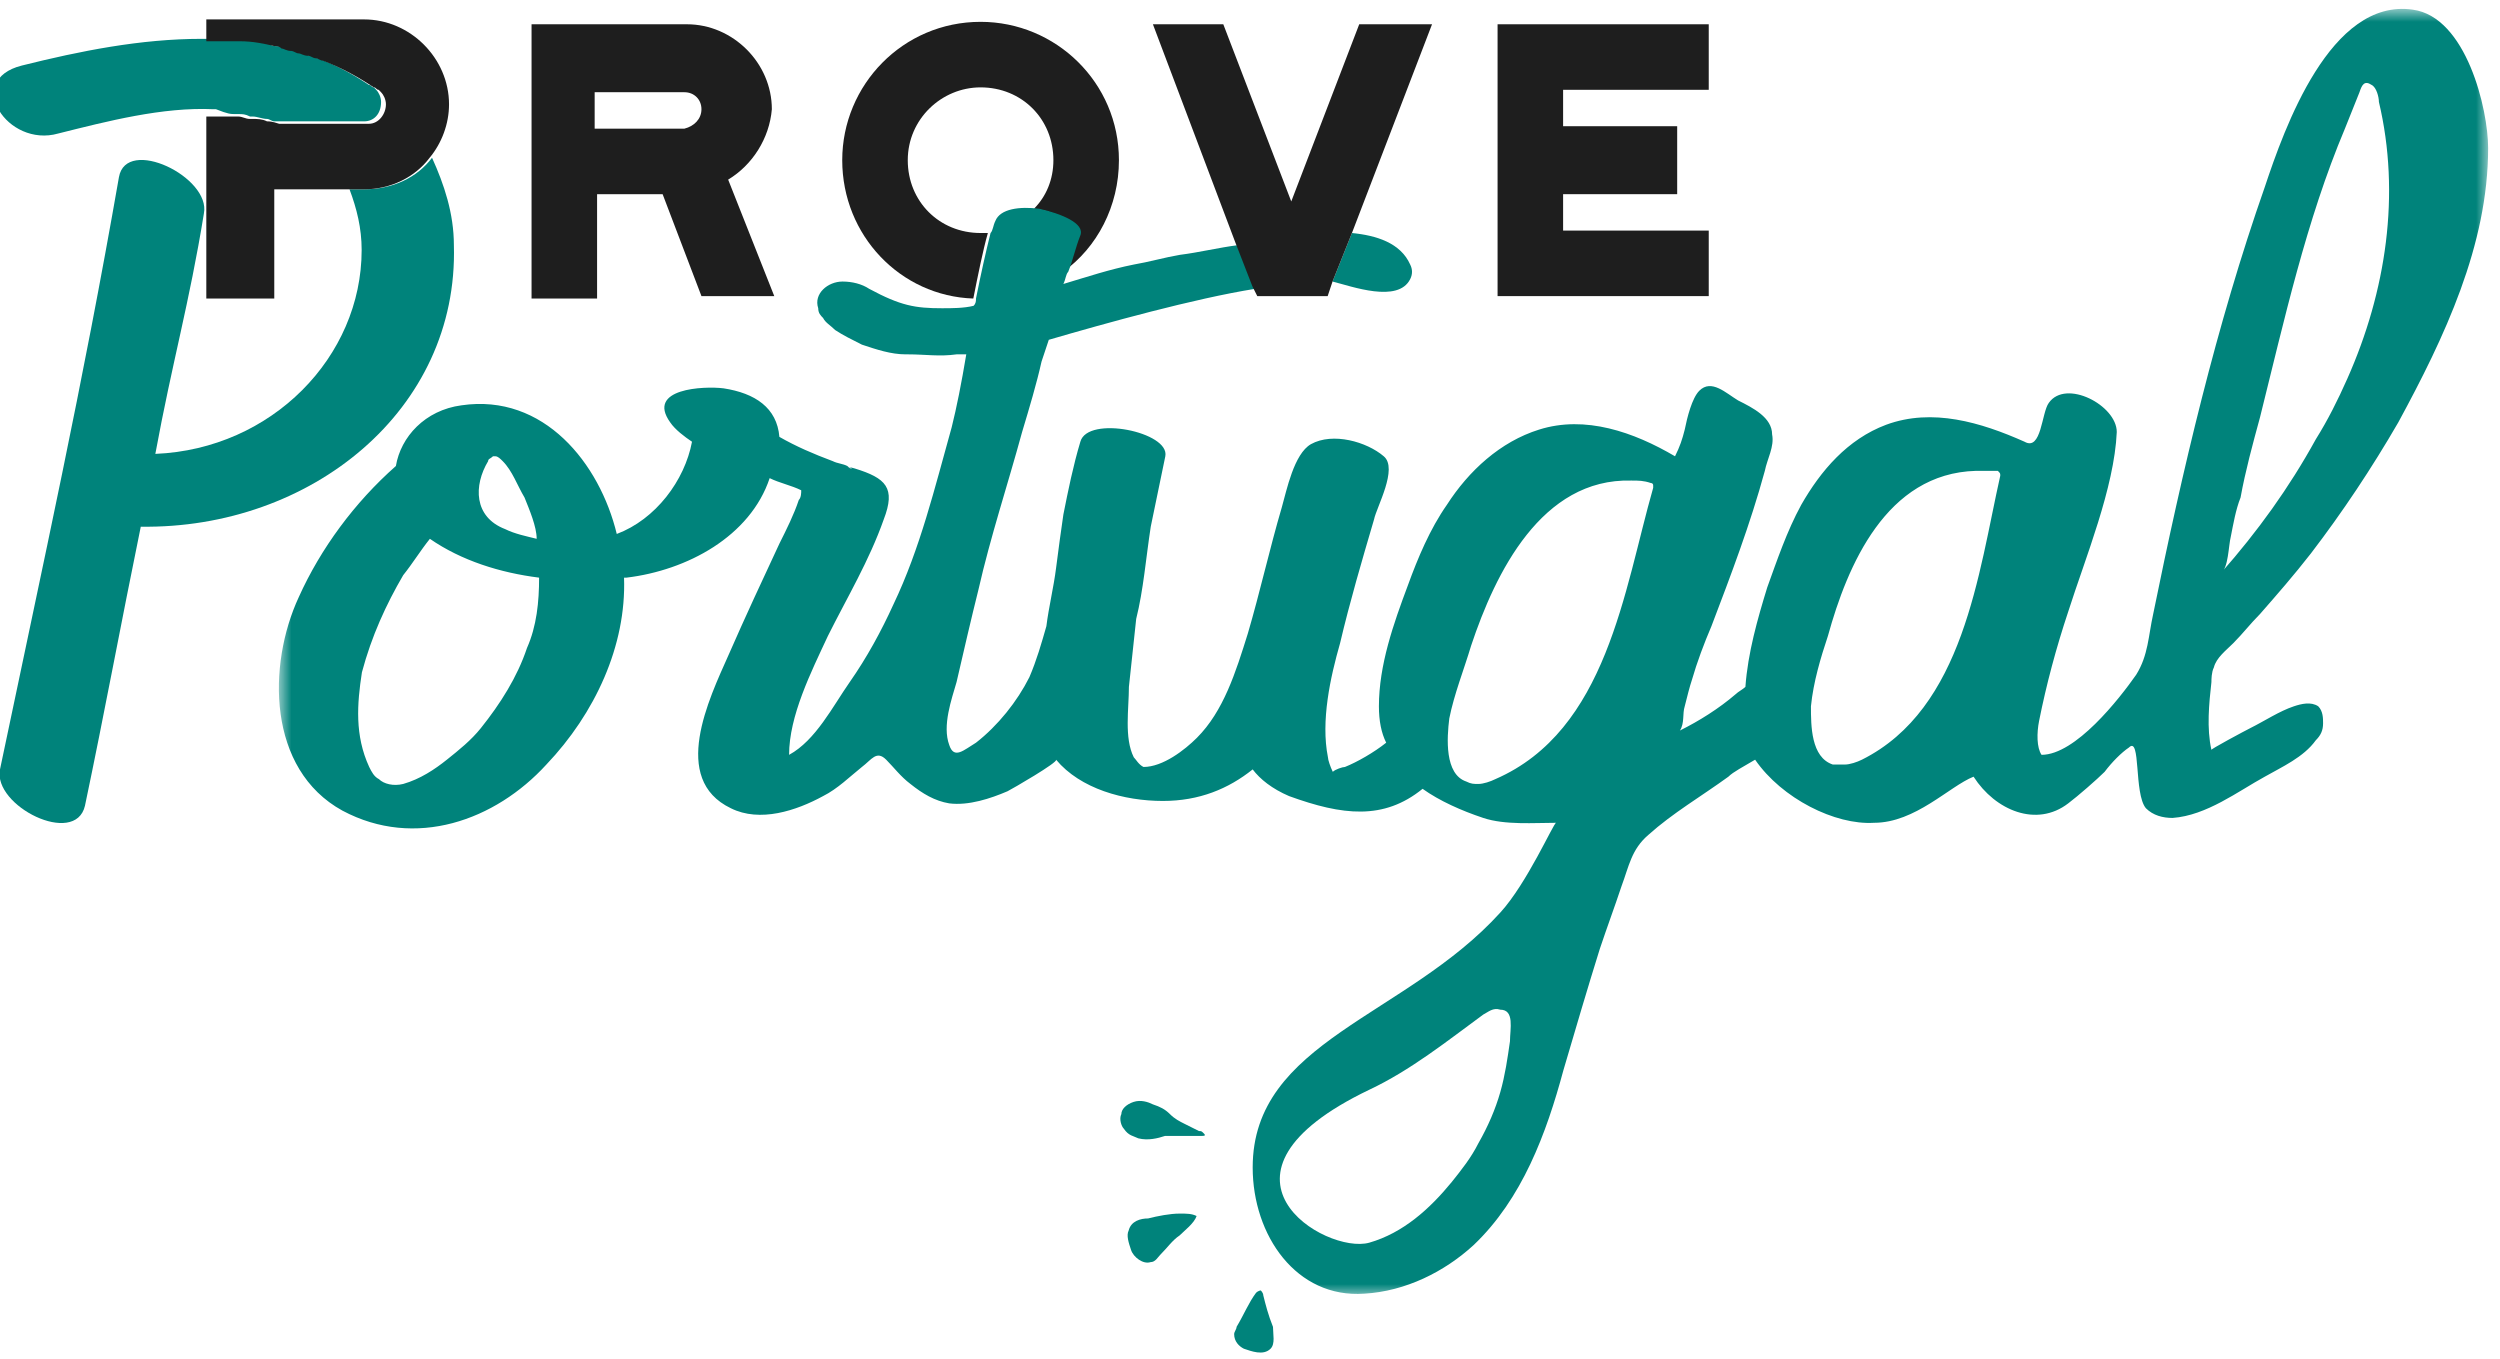
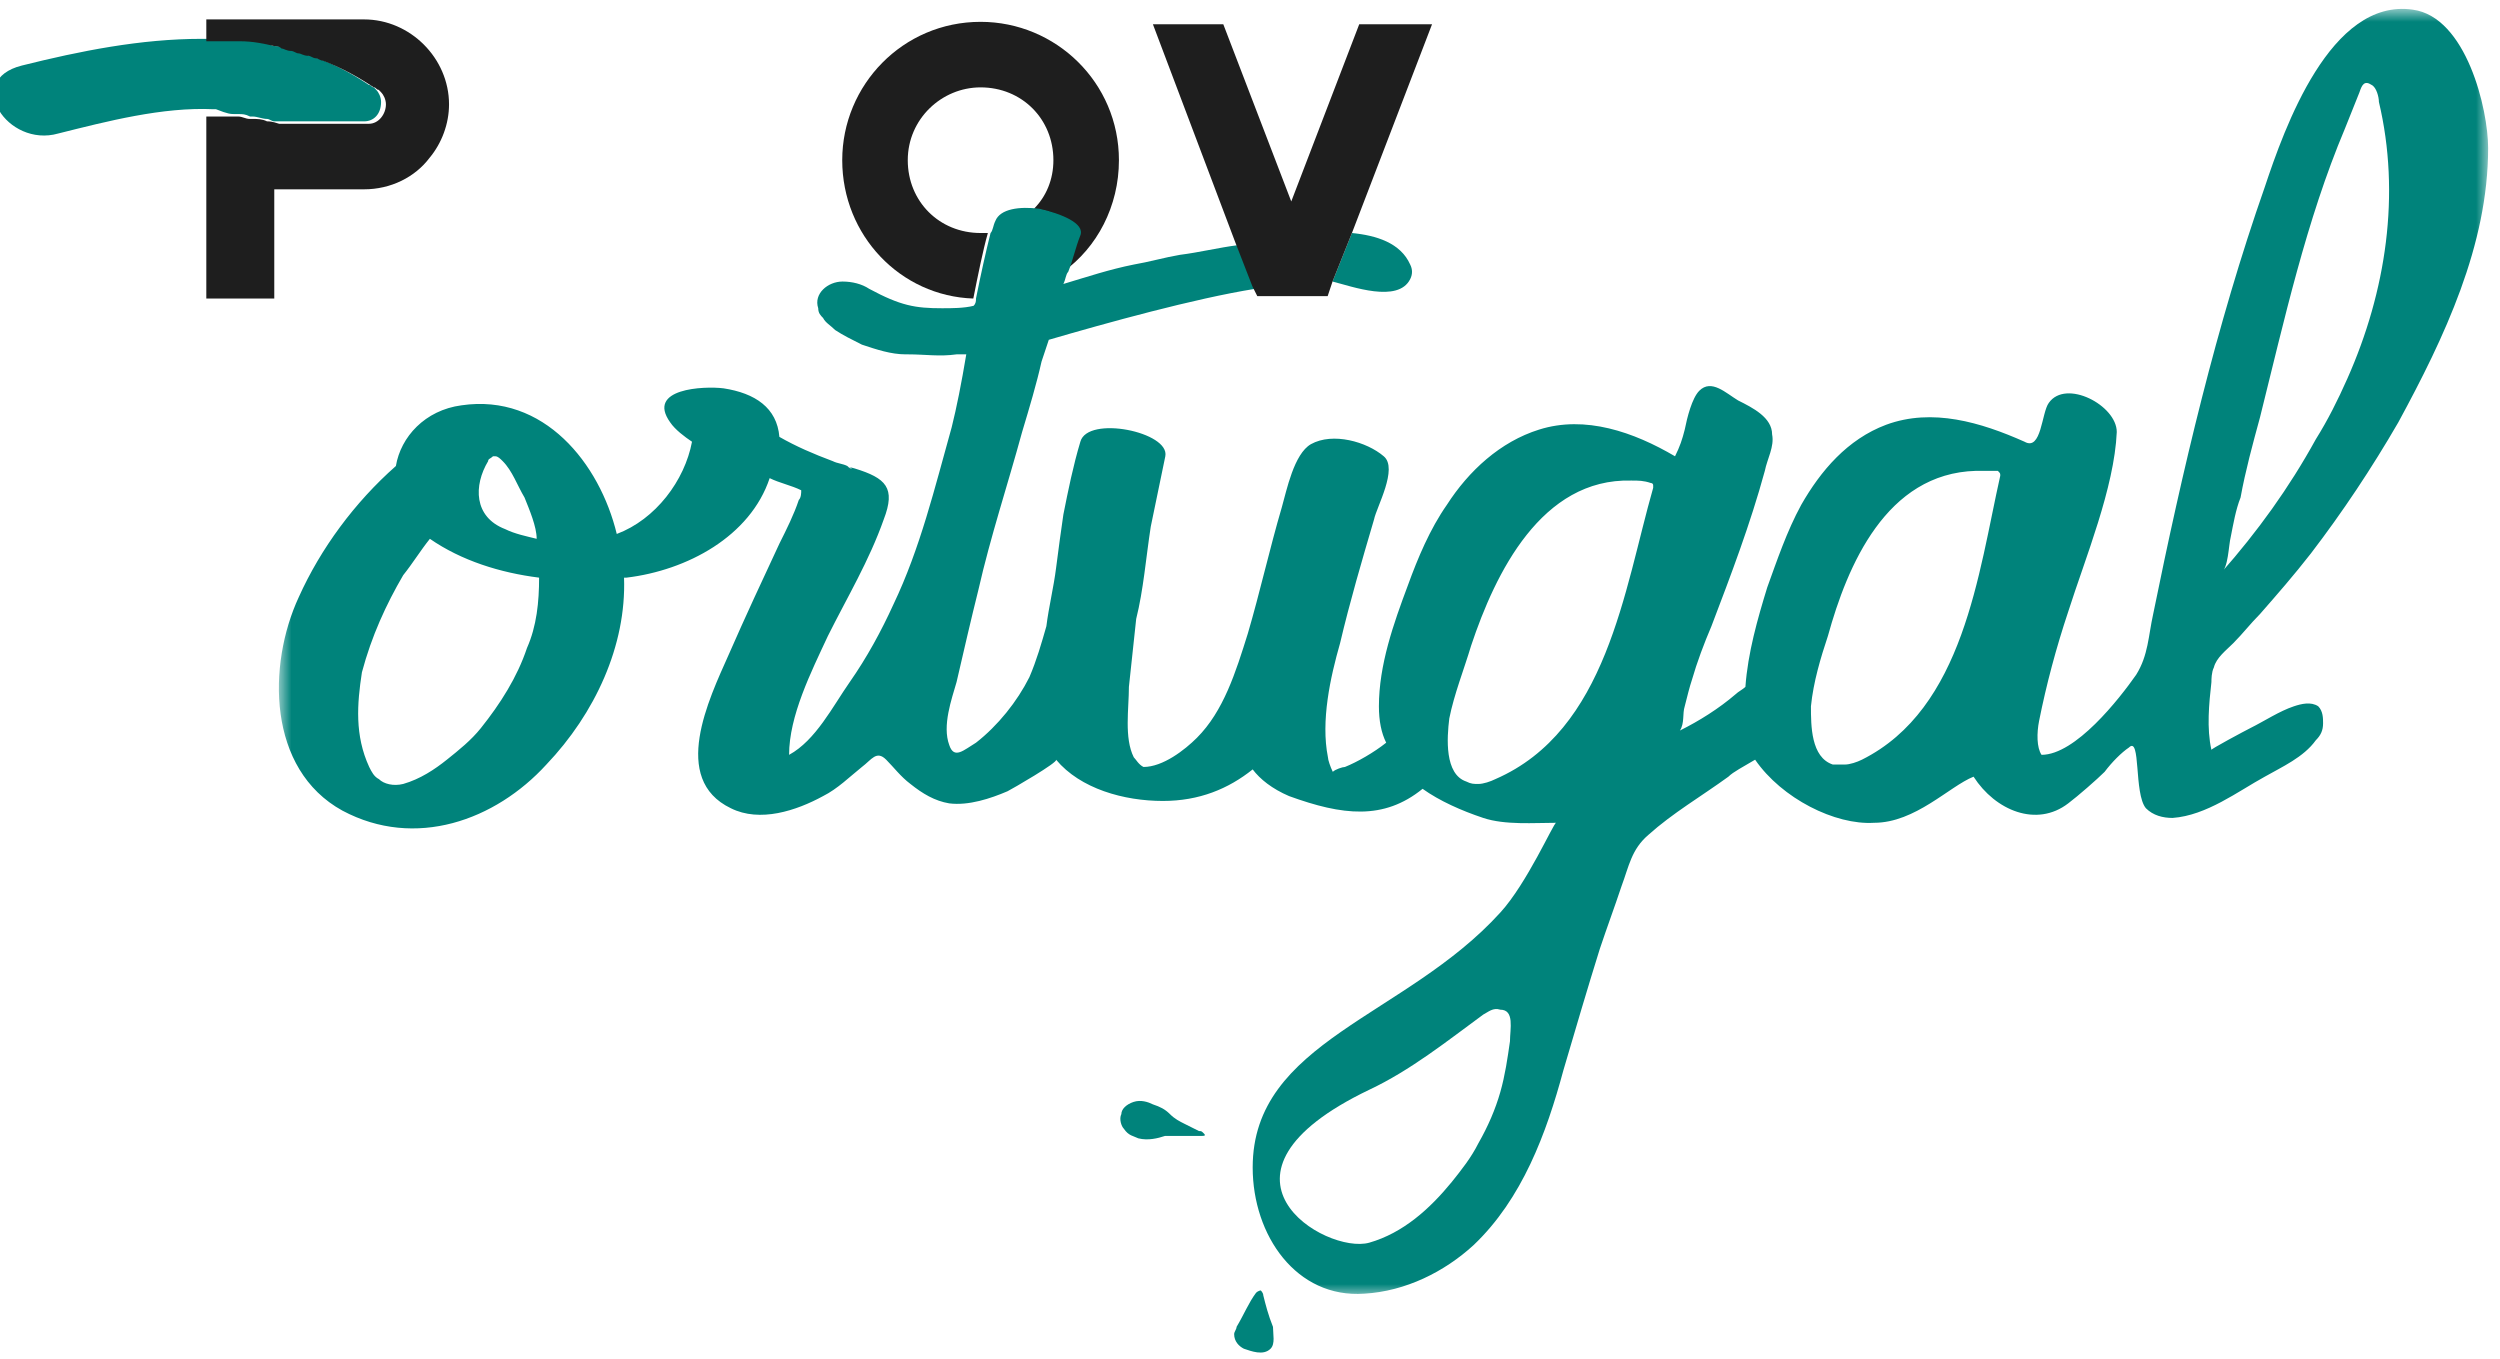
<svg xmlns="http://www.w3.org/2000/svg" version="1.1" id="Layer_1" x="0px" y="0px" viewBox="0 0 103 56" style="enable-background:new 0 0 103 56;" xml:space="preserve">
  <style type="text/css">
	.st0{fill:#00837B;}
	.st1{fill:#1E1E1E;}
	.st2{filter:url(#Adobe_OpacityMaskFilter);}
	.st3{fill:#FFFFFF;}
	.st4{mask:url(#mask-2);fill:#00837B;}
</style>
  <title>logos/logo-taste-portugal-min-2</title>
  <desc>Created with Sketch.</desc>
  <g id="Website">
    <g id="Restaurantes-Alt-01" transform="translate(-135, -18)">
      <g id="navbar">
        <g id="content" transform="translate(135, 18)">
          <g id="logos_x2F_logo-taste-portugal-min-2">
            <path id="Fill-1" class="st0" d="M46.9,46.9c0.4,0.1,0.8,0,1.1-0.1c0.3,0,0.5,0,0.8,0c0.2,0,0.4,0,0.7,0c0.1,0,0.2,0,0.1-0.1       c-0.1-0.1-0.1-0.1-0.2-0.1c-0.2-0.1-0.4-0.2-0.6-0.3c-0.2-0.1-0.4-0.2-0.6-0.4c-0.2-0.2-0.4-0.3-0.7-0.4       c-0.2-0.1-0.5-0.2-0.8-0.1c-0.3,0.1-0.5,0.3-0.5,0.5c-0.1,0.2,0,0.5,0.1,0.6C46.5,46.8,46.7,46.8,46.9,46.9" />
            <g id="Group-5" transform="translate(50.547, 52.867)">
              <path id="Fill-3" class="st0" d="M1.4,0.3c0,0-0.1,0-0.2,0.1C0.9,0.8,0.7,1.3,0.4,1.8C0.4,1.9,0.3,2,0.3,2.1        c0,0.3,0.2,0.5,0.4,0.6c0.3,0.1,0.8,0.3,1.1,0C2,2.5,1.9,2.1,1.9,1.8C1.7,1.3,1.6,0.9,1.5,0.5C1.5,0.4,1.4,0.3,1.4,0.3" />
            </g>
-             <path id="Fill-6" class="st0" d="M48.6,50c-0.4,0-0.9,0.1-1.3,0.2c-0.3,0-0.7,0.1-0.8,0.5c-0.1,0.2,0,0.5,0.1,0.8       c0.1,0.3,0.5,0.6,0.8,0.5c0.2,0,0.3-0.2,0.4-0.3c0.3-0.3,0.5-0.6,0.8-0.8c0.2-0.2,0.6-0.5,0.7-0.8C49.1,50,48.9,50,48.6,50" />
-             <polygon id="Fill-8" class="st1" points="61.7,1 70.4,1 70.4,3.7 64.4,3.7 64.4,5.2 69.1,5.2 69.1,8 64.4,8 64.4,9.5 70.4,9.5        70.4,12.2 61.7,12.2      " />
-             <path id="Fill-10" class="st1" d="M28.9,4.5c0-0.4-0.3-0.7-0.7-0.7h-3.7v1.5h3.7C28.6,5.2,28.9,4.9,28.9,4.5 M30,7.4l1.9,4.8       h-3L27.3,8h-2.7v4.3h-2.7V1h6.4c1.9,0,3.5,1.6,3.5,3.5C31.7,5.7,31,6.8,30,7.4" />
            <path id="Fill-12" class="st1" d="M40.4,9.6c-1.7,0-3-1.3-3-3s1.4-3,3-3c1.7,0,3,1.3,3,3c0,0.8-0.3,1.5-0.8,2       c0.9,0.1,1.8,0.6,1.7,1.1c-0.2,0.5-0.3,1-0.5,1.5c1.4-1,2.3-2.7,2.3-4.6c0-3.2-2.6-5.7-5.7-5.7c-3.2,0-5.7,2.6-5.7,5.7       c0,3.1,2.4,5.6,5.4,5.7c0.2-1,0.4-2,0.6-2.7C40.6,9.6,40.5,9.6,40.4,9.6" />
            <g id="Group-16" transform="translate(11.311, 0.199)">
              <g id="Clip-15">
						</g>
              <defs>
                <filter id="Adobe_OpacityMaskFilter" filterUnits="userSpaceOnUse" x="0.2" y="0.2" width="91" height="53.1">
                  <feColorMatrix type="matrix" values="1 0 0 0 0  0 1 0 0 0  0 0 1 0 0  0 0 0 1 0" />
                </filter>
              </defs>
              <mask maskUnits="userSpaceOnUse" x="0.2" y="0.2" width="91" height="53.1" id="mask-2">
                <g class="st2">
                  <polygon id="path-1" class="st3" points="0.2,0.2 91.2,0.2 91.2,53.2 0.2,53.2         " />
                </g>
              </mask>
              <path id="Fill-14" class="st4" d="M71.1,19.4c-0.9,4-1.5,9.6-5.7,11.7c-0.2,0.1-0.5,0.2-0.7,0.2c-0.2,0-0.3,0-0.5,0        c-0.9-0.3-0.9-1.6-0.9-2.4c0.1-1,0.4-2,0.7-2.9c0.8-2.9,2.4-6.7,6.1-6.8c0.3,0,0.5,0,0.8,0c0,0,0.1,0,0.1,0        C71.1,19.3,71.1,19.3,71.1,19.4 M56.8,19.9c-1.2,4.2-1.9,10-6.5,12c-0.2,0.1-0.5,0.2-0.7,0.2c-0.2,0-0.3,0-0.5-0.1        c-0.9-0.3-0.8-1.8-0.7-2.6c0.2-1,0.6-2,0.9-3c1-3,2.9-6.9,6.6-6.8c0.3,0,0.5,0,0.8,0.1c0,0,0.1,0,0.1,0.1        C56.8,19.8,56.8,19.8,56.8,19.9 M50.9,42.7c-0.1,0.7-0.2,1.4-0.4,2.1c-0.2,0.7-0.5,1.4-0.9,2.1c-0.3,0.6-0.7,1.1-1.1,1.6        c-0.9,1.1-2,2.1-3.4,2.5c-1.8,0.5-7.3-2.8,0-6.3c1.7-0.8,3.2-2,4.7-3.1c0.2-0.1,0.4-0.3,0.7-0.2        C51.1,41.4,50.9,42.2,50.9,42.7 M10.4,26.5c-0.4,1.2-1.1,2.3-1.9,3.3c-0.4,0.5-0.9,0.9-1.4,1.3c-0.5,0.4-1.1,0.8-1.8,1        c-0.4,0.1-0.8,0-1-0.2c-0.2-0.1-0.3-0.3-0.4-0.5c-0.6-1.3-0.5-2.6-0.3-3.9C4,26,4.6,24.7,5.3,23.5l0,0C5.7,23,6,22.5,6.4,22        c1.3,0.9,2.9,1.4,4.5,1.6C10.9,24.6,10.8,25.6,10.4,26.5 M8.8,18.8c0-0.1,0.1-0.1,0.2-0.2c0,0,0.1,0,0.1,0        c0.1,0,0.2,0.1,0.3,0.2c0.4,0.4,0.6,1,0.9,1.5c0.2,0.5,0.5,1.2,0.5,1.7c-0.4-0.1-0.9-0.2-1.3-0.4C8.2,21.1,8.2,19.8,8.8,18.8         M80.6,21.9c0.1-0.5,0.2-1.1,0.4-1.6c0.2-1.1,0.5-2.2,0.8-3.3c1-4,1.9-8.1,3.5-11.9c0.2-0.5,0.4-1,0.6-1.5        c0.1-0.3,0.2-0.5,0.5-0.3c0.2,0.1,0.3,0.5,0.3,0.7c0.9,3.8,0.3,7.8-1.3,11.4c-0.4,0.9-0.8,1.7-1.3,2.5c-1.1,2-2.4,3.8-3.9,5.5        C80.5,23.2,80.5,22.3,80.6,21.9 M79.9,27.3c0.1-0.4,0.5-0.7,0.8-1c0.4-0.4,0.7-0.8,1.1-1.2c0.7-0.8,1.4-1.6,2.1-2.5        c1.3-1.7,2.5-3.5,3.6-5.4c1.9-3.5,3.7-7.3,3.7-11.3c0-1.6-0.9-5.4-3.1-5.7c-3.4-0.5-5.3,4.9-6.1,7.3c-2,5.7-3.4,11.7-4.6,17.6        c-0.2,0.9-0.2,1.7-0.7,2.5c-0.7,1-2.5,3.3-3.9,3.3c-0.2-0.3-0.2-0.9-0.1-1.4c0.3-1.5,0.7-3,1.2-4.5c0.7-2.2,1.9-5.1,2-7.4        c0-1.1-2.1-2.2-2.8-1.2c-0.3,0.4-0.3,2-1,1.6c-1.8-0.8-3.8-1.4-5.7-0.7c-1.6,0.6-2.7,1.9-3.5,3.3c-0.6,1.1-1,2.3-1.4,3.4        c-0.4,1.3-0.8,2.7-0.9,4.1c-0.1,0.1-0.3,0.2-0.4,0.3c-0.7,0.6-1.5,1.1-2.3,1.5c0.2-0.3,0.1-0.7,0.2-1c0.1-0.4,0.2-0.8,0.3-1.1        c0.2-0.7,0.5-1.5,0.8-2.2c0.8-2.1,1.6-4.2,2.2-6.4c0.1-0.5,0.4-1,0.3-1.5c0-0.7-0.8-1.1-1.4-1.4c-0.5-0.3-1.1-0.9-1.6-0.4        c-0.3,0.3-0.5,1.1-0.6,1.6c-0.1,0.4-0.2,0.7-0.4,1.1c-1.7-1-3.7-1.7-5.6-1.1c-1.6,0.5-2.9,1.7-3.8,3.1c-0.7,1-1.2,2.2-1.6,3.3        c-0.6,1.6-1.2,3.3-1.2,5c0,0.6,0.1,1.1,0.3,1.5c-0.5,0.4-1.2,0.8-1.7,1c-0.1,0-0.4,0.1-0.5,0.2c-0.1-0.2-0.2-0.5-0.2-0.6        c-0.3-1.5,0.1-3.3,0.5-4.7c0.4-1.7,0.9-3.4,1.4-5.1c0.1-0.5,1-2.1,0.4-2.6c-0.7-0.6-2.1-1-3-0.5c-0.7,0.4-1,1.9-1.2,2.6        c-0.5,1.7-0.9,3.5-1.4,5.2c-0.5,1.6-1,3.2-2.1,4.3c-0.5,0.5-1.4,1.2-2.2,1.2c-0.2-0.1-0.3-0.3-0.4-0.4c-0.4-0.8-0.2-2-0.2-2.9        c0.1-0.9,0.2-1.9,0.3-2.8c0.3-1.2,0.4-2.5,0.6-3.8c0.2-1,0.4-1.9,0.6-2.9c0.2-1-3.2-1.7-3.5-0.6c-0.3,1-0.5,2-0.7,3        c-0.1,0.7-0.2,1.4-0.3,2.2c-0.1,0.8-0.3,1.6-0.4,2.4c-0.2,0.7-0.4,1.4-0.7,2.1c-0.5,1-1.3,2-2.2,2.7c-0.5,0.3-0.9,0.7-1.1,0.1        c-0.3-0.8,0.1-1.9,0.3-2.6c0.3-1.3,0.6-2.6,0.9-3.8c0.5-2.2,1.2-4.3,1.8-6.5c0.3-1,0.6-2,0.8-2.9c0.1-0.3,0.2-0.6,0.3-0.9        c2.4-0.7,6-1.7,8.5-2.1l-0.7-1.8c-0.8,0.1-1.6,0.3-2.4,0.4c-0.6,0.1-1.3,0.3-1.9,0.4c-1,0.2-1.9,0.5-2.9,0.8        c0.1-0.2,0.1-0.4,0.2-0.5c0.2-0.5,0.3-1,0.5-1.5c0.2-0.5-0.8-0.9-1.7-1.1c-0.8-0.1-1.6,0-1.8,0.5c-0.1,0.2-0.1,0.4-0.2,0.5        c-0.2,0.8-0.4,1.7-0.6,2.7c0,0.1,0,0.2-0.1,0.3c-0.4,0.1-0.9,0.1-1.3,0.1c-1.1,0-1.7-0.1-3-0.8c-0.3-0.2-0.7-0.3-1.1-0.3        c-0.6,0-1.2,0.5-1,1.1c0,0.2,0.1,0.3,0.2,0.4c0.1,0.2,0.3,0.3,0.5,0.5c0.3,0.2,0.7,0.4,1.1,0.6c0.6,0.2,1.2,0.4,1.8,0.4        c0,0,0.1,0,0.1,0c0.7,0,1.3,0.1,2,0c0.1,0,0.3,0,0.4,0c-0.2,1.2-0.4,2.2-0.6,3c-0.7,2.5-1.3,5-2.4,7.3        c-0.5,1.1-1.1,2.2-1.8,3.2c-0.7,1-1.4,2.4-2.5,3c0-1.6,0.9-3.4,1.6-4.9c0.8-1.6,1.7-3.1,2.3-4.8c0.5-1.3,0.1-1.7-1.2-2.1        c-0.4-0.1-0.3-0.1-0.1,0c-0.1,0-0.1,0-0.2-0.1c-0.2-0.1-0.4-0.1-0.6-0.2c-0.8-0.3-1.5-0.6-2.2-1c-0.1-1.2-1-1.8-2.3-2        c-0.8-0.1-3.2,0-2.2,1.4c0.2,0.3,0.6,0.6,0.9,0.8c-0.3,1.6-1.5,3.2-3.1,3.8c-0.7-2.9-3-5.8-6.4-5.3c-1.5,0.2-2.5,1.3-2.7,2.5        c-1.7,1.5-3.1,3.4-4,5.4c-1.3,2.8-1.3,7.1,1.8,8.8c3,1.6,6.3,0.4,8.4-1.9c2-2.1,3.3-4.9,3.2-7.7c0,0,0.1,0,0.1,0        c2.5-0.3,5.1-1.7,5.9-4.1c0.4,0.2,0.9,0.3,1.3,0.5c0,0.1,0,0.3-0.1,0.4c-0.2,0.6-0.5,1.2-0.8,1.8c-0.7,1.5-1.4,3-2.1,4.6        c-0.8,1.8-2.4,5.1,0.1,6.3c1.2,0.6,2.7,0.1,3.8-0.5c0.6-0.3,1.1-0.8,1.6-1.2c0.4-0.3,0.6-0.7,1-0.3c0.3,0.3,0.6,0.7,1,1        c0.5,0.4,1,0.7,1.6,0.8c0.8,0.1,1.7-0.2,2.4-0.5c0.2-0.1,2.1-1.2,2-1.3c1,1.2,2.8,1.7,4.4,1.7c1.5,0,2.7-0.5,3.7-1.3        c0.3,0.4,0.8,0.8,1.5,1.1c2.2,0.8,3.9,1,5.5-0.3c0.7,0.5,1.6,0.9,2.5,1.2c0.9,0.3,2.1,0.2,3,0.2c-0.1,0-1.2,2.5-2.3,3.7        c-3.9,4.3-10.2,5.3-10.2,10.5c0,2.8,1.8,5.4,4.6,5.2c1.7-0.1,3.3-0.9,4.5-2c2-1.9,3-4.6,3.7-7.2c0.5-1.7,1-3.4,1.5-5        c0.3-0.9,0.6-1.7,0.9-2.6c0.3-0.8,0.4-1.5,1.1-2.1c1-0.9,2.2-1.6,3.3-2.4c0.2-0.2,0.6-0.4,1.1-0.7c1.1,1.6,3.3,2.7,4.9,2.6        c1.7,0,3.1-1.5,4.1-1.9c0.9,1.4,2.6,2.1,3.9,1.1c0.4-0.3,1.2-1,1.5-1.3c0.3-0.4,0.7-0.8,1-1c0.5-0.5,0.2,1.9,0.7,2.5        c0.3,0.3,0.7,0.4,1.1,0.4c1.4-0.1,2.7-1.1,3.8-1.7c0.7-0.4,1.6-0.8,2.1-1.5c0.2-0.2,0.3-0.4,0.3-0.7c0-0.2,0-0.5-0.2-0.7        c-0.3-0.2-0.7-0.1-1,0c-0.6,0.2-1.2,0.6-1.8,0.9c-0.2,0.1-1.7,0.9-1.6,0.9c-0.2-0.9-0.1-1.9,0-2.8        C79.8,27.8,79.8,27.5,79.9,27.3" />
            </g>
            <path id="Fill-17" class="st0" d="M58.1,11.5c0.1-0.2,0.1-0.4,0-0.6c-0.4-0.9-1.4-1.2-2.4-1.3l-0.8,2       C55.7,11.8,57.6,12.5,58.1,11.5" />
            <polygon id="Fill-19" class="st1" points="56,1 53.2,8.3 50.4,1 47.5,1 50.9,10 51.6,11.8 51.8,12.2 54.7,12.2 54.9,11.6        55.7,9.6 59,1      " />
            <path id="Fill-21" class="st0" d="M9.7,4.7c0,0,0.1,0,0.1,0c0.2,0,0.3,0,0.5,0.1c0,0,0.1,0,0.1,0c0.2,0,0.4,0.1,0.6,0.1       c0.1,0,0.2,0.1,0.3,0.1H15c0.4,0,0.7-0.3,0.7-0.8c0-0.2-0.1-0.4-0.2-0.5c0,0,0,0-0.1-0.1c-0.1,0-0.1-0.1-0.2-0.1c0,0,0,0,0,0       c-0.6-0.4-1.3-0.8-2.1-1.1c-0.1,0-0.2-0.1-0.3-0.1c-0.1,0-0.2-0.1-0.3-0.1c-0.1,0-0.2-0.1-0.4-0.1c-0.1,0-0.2-0.1-0.3-0.1       c-0.1,0-0.2-0.1-0.4-0.1c-0.1,0-0.2,0-0.3-0.1c-0.5-0.1-1-0.2-1.4-0.2c-0.1,0-0.1,0-0.2,0c-0.2,0-0.3,0-0.5,0       c-0.1,0-0.1,0-0.2,0c-0.2,0-0.3,0-0.5,0c-2.5,0-5,0.5-7.4,1.1c-2.4,0.6-0.6,3.4,1.5,2.8c2-0.5,4.3-1.1,6.4-1c0,0,0.1,0,0.1,0       C9.4,4.7,9.5,4.7,9.7,4.7" />
-             <path id="Fill-23" class="st0" d="M18.7,10.1c0-1.3-0.4-2.5-0.9-3.6c0,0,0,0,0,0c-0.6,0.8-1.6,1.3-2.8,1.3h-0.6       c0.3,0.8,0.5,1.6,0.5,2.5c0,4.4-3.7,8.2-8.5,8.4c0.7-3.8,1.4-6.2,2-9.9c0.3-1.5-3.2-3.2-3.5-1.5c-1.5,8.6-3.1,15.8-4.9,24.4       c-0.3,1.5,3.1,3.2,3.5,1.5c0.8-3.8,1.5-7.6,2.3-11.5C12.8,21.8,18.9,16.9,18.7,10.1" />
            <path id="Fill-25" class="st1" d="M17.7,6.5C17.7,6.5,17.7,6.5,17.7,6.5c0.5-0.6,0.8-1.4,0.8-2.2c0-1.9-1.6-3.5-3.5-3.5H8.5       v0.9h0c0.2,0,0.3,0,0.5,0c0.1,0,0.1,0,0.2,0c0.2,0,0.3,0,0.5,0c0.1,0,0.1,0,0.2,0c0.5,0,1,0.1,1.4,0.2c0.1,0,0.2,0,0.3,0.1       c0.1,0,0.2,0.1,0.4,0.1c0.1,0,0.2,0.1,0.3,0.1c0.1,0,0.2,0.1,0.4,0.1c0.1,0,0.2,0.1,0.3,0.1c0.1,0,0.2,0.1,0.3,0.1       c0.8,0.3,1.5,0.7,2.1,1.1c0,0,0,0,0,0c0.1,0,0.1,0.1,0.2,0.1c0,0,0,0,0.1,0.1c0.1,0.1,0.2,0.3,0.2,0.5c0,0.4-0.3,0.8-0.7,0.8       h-3.6h0h-0.1v0C11.2,5,11.1,5,11,5c-0.2-0.1-0.4-0.1-0.6-0.1c0,0-0.1,0-0.1,0c-0.2,0-0.3-0.1-0.5-0.1c0,0-0.1,0-0.1,0       c-0.2,0-0.3,0-0.5,0c0,0-0.1,0-0.1,0c-0.2,0-0.4,0-0.6,0v7.5h2.8V7.8h3.1h0H15C16.1,7.8,17.1,7.3,17.7,6.5" />
          </g>
        </g>
      </g>
    </g>
  </g>
</svg>